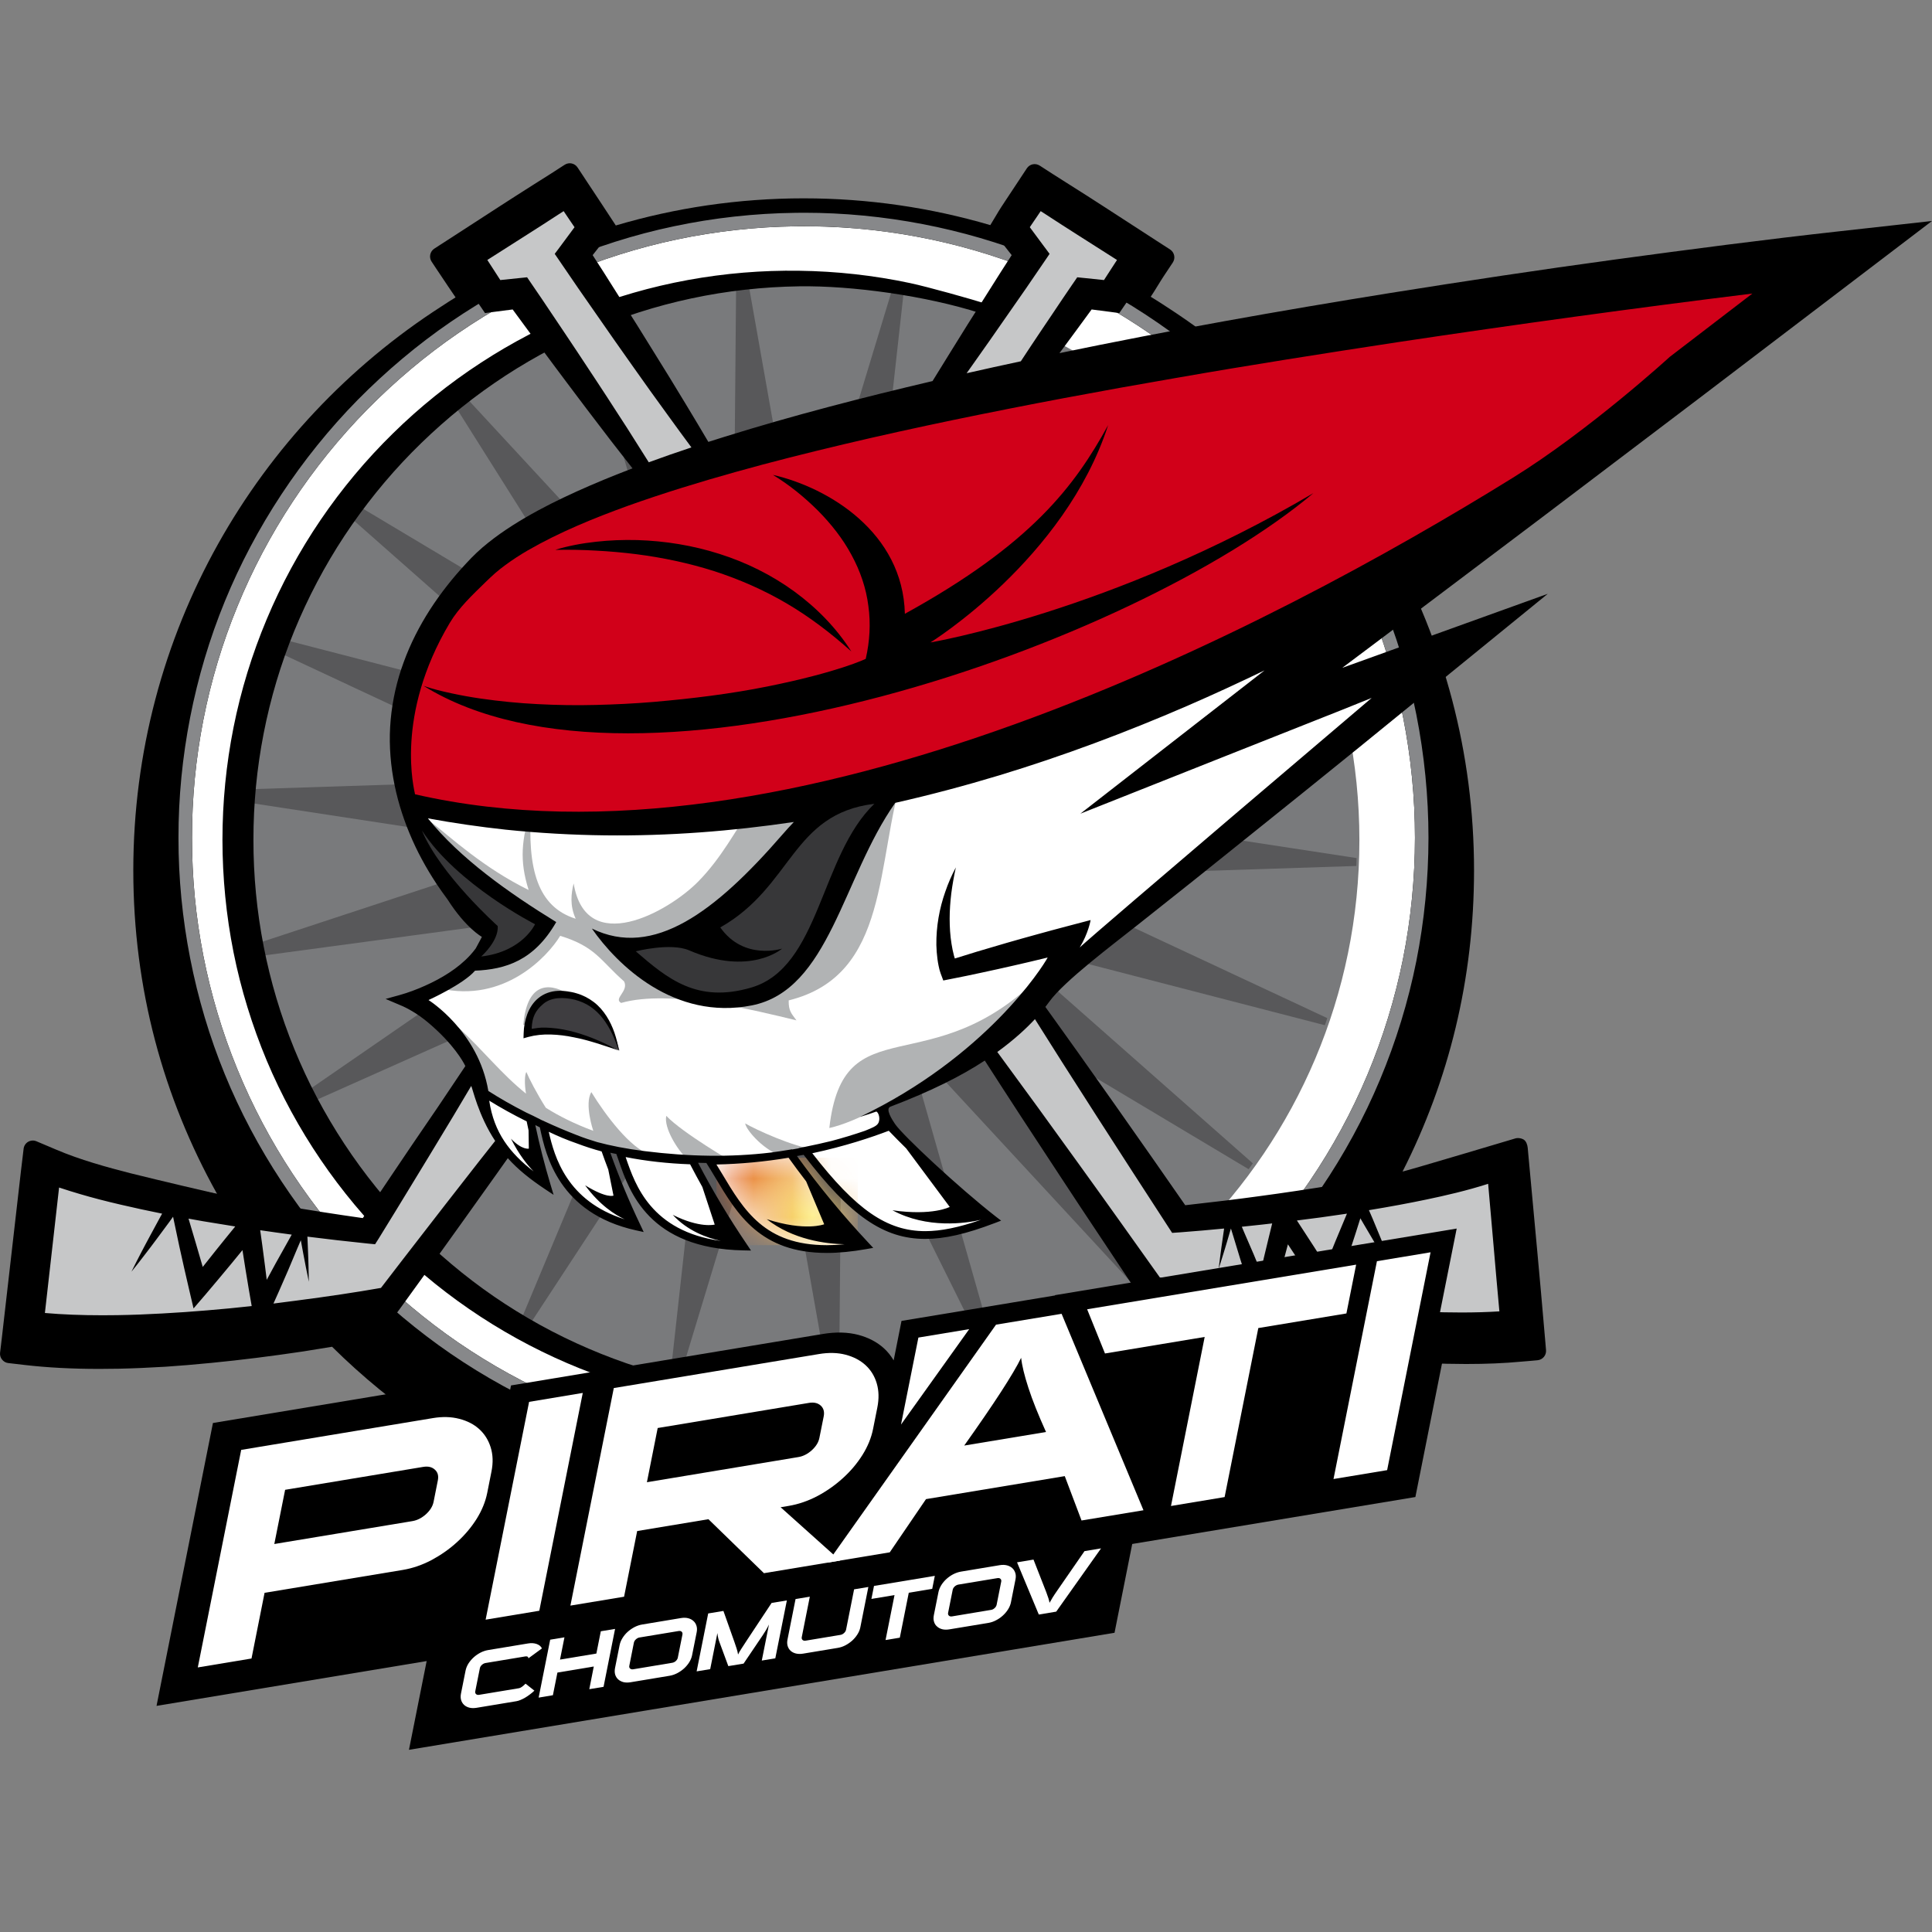
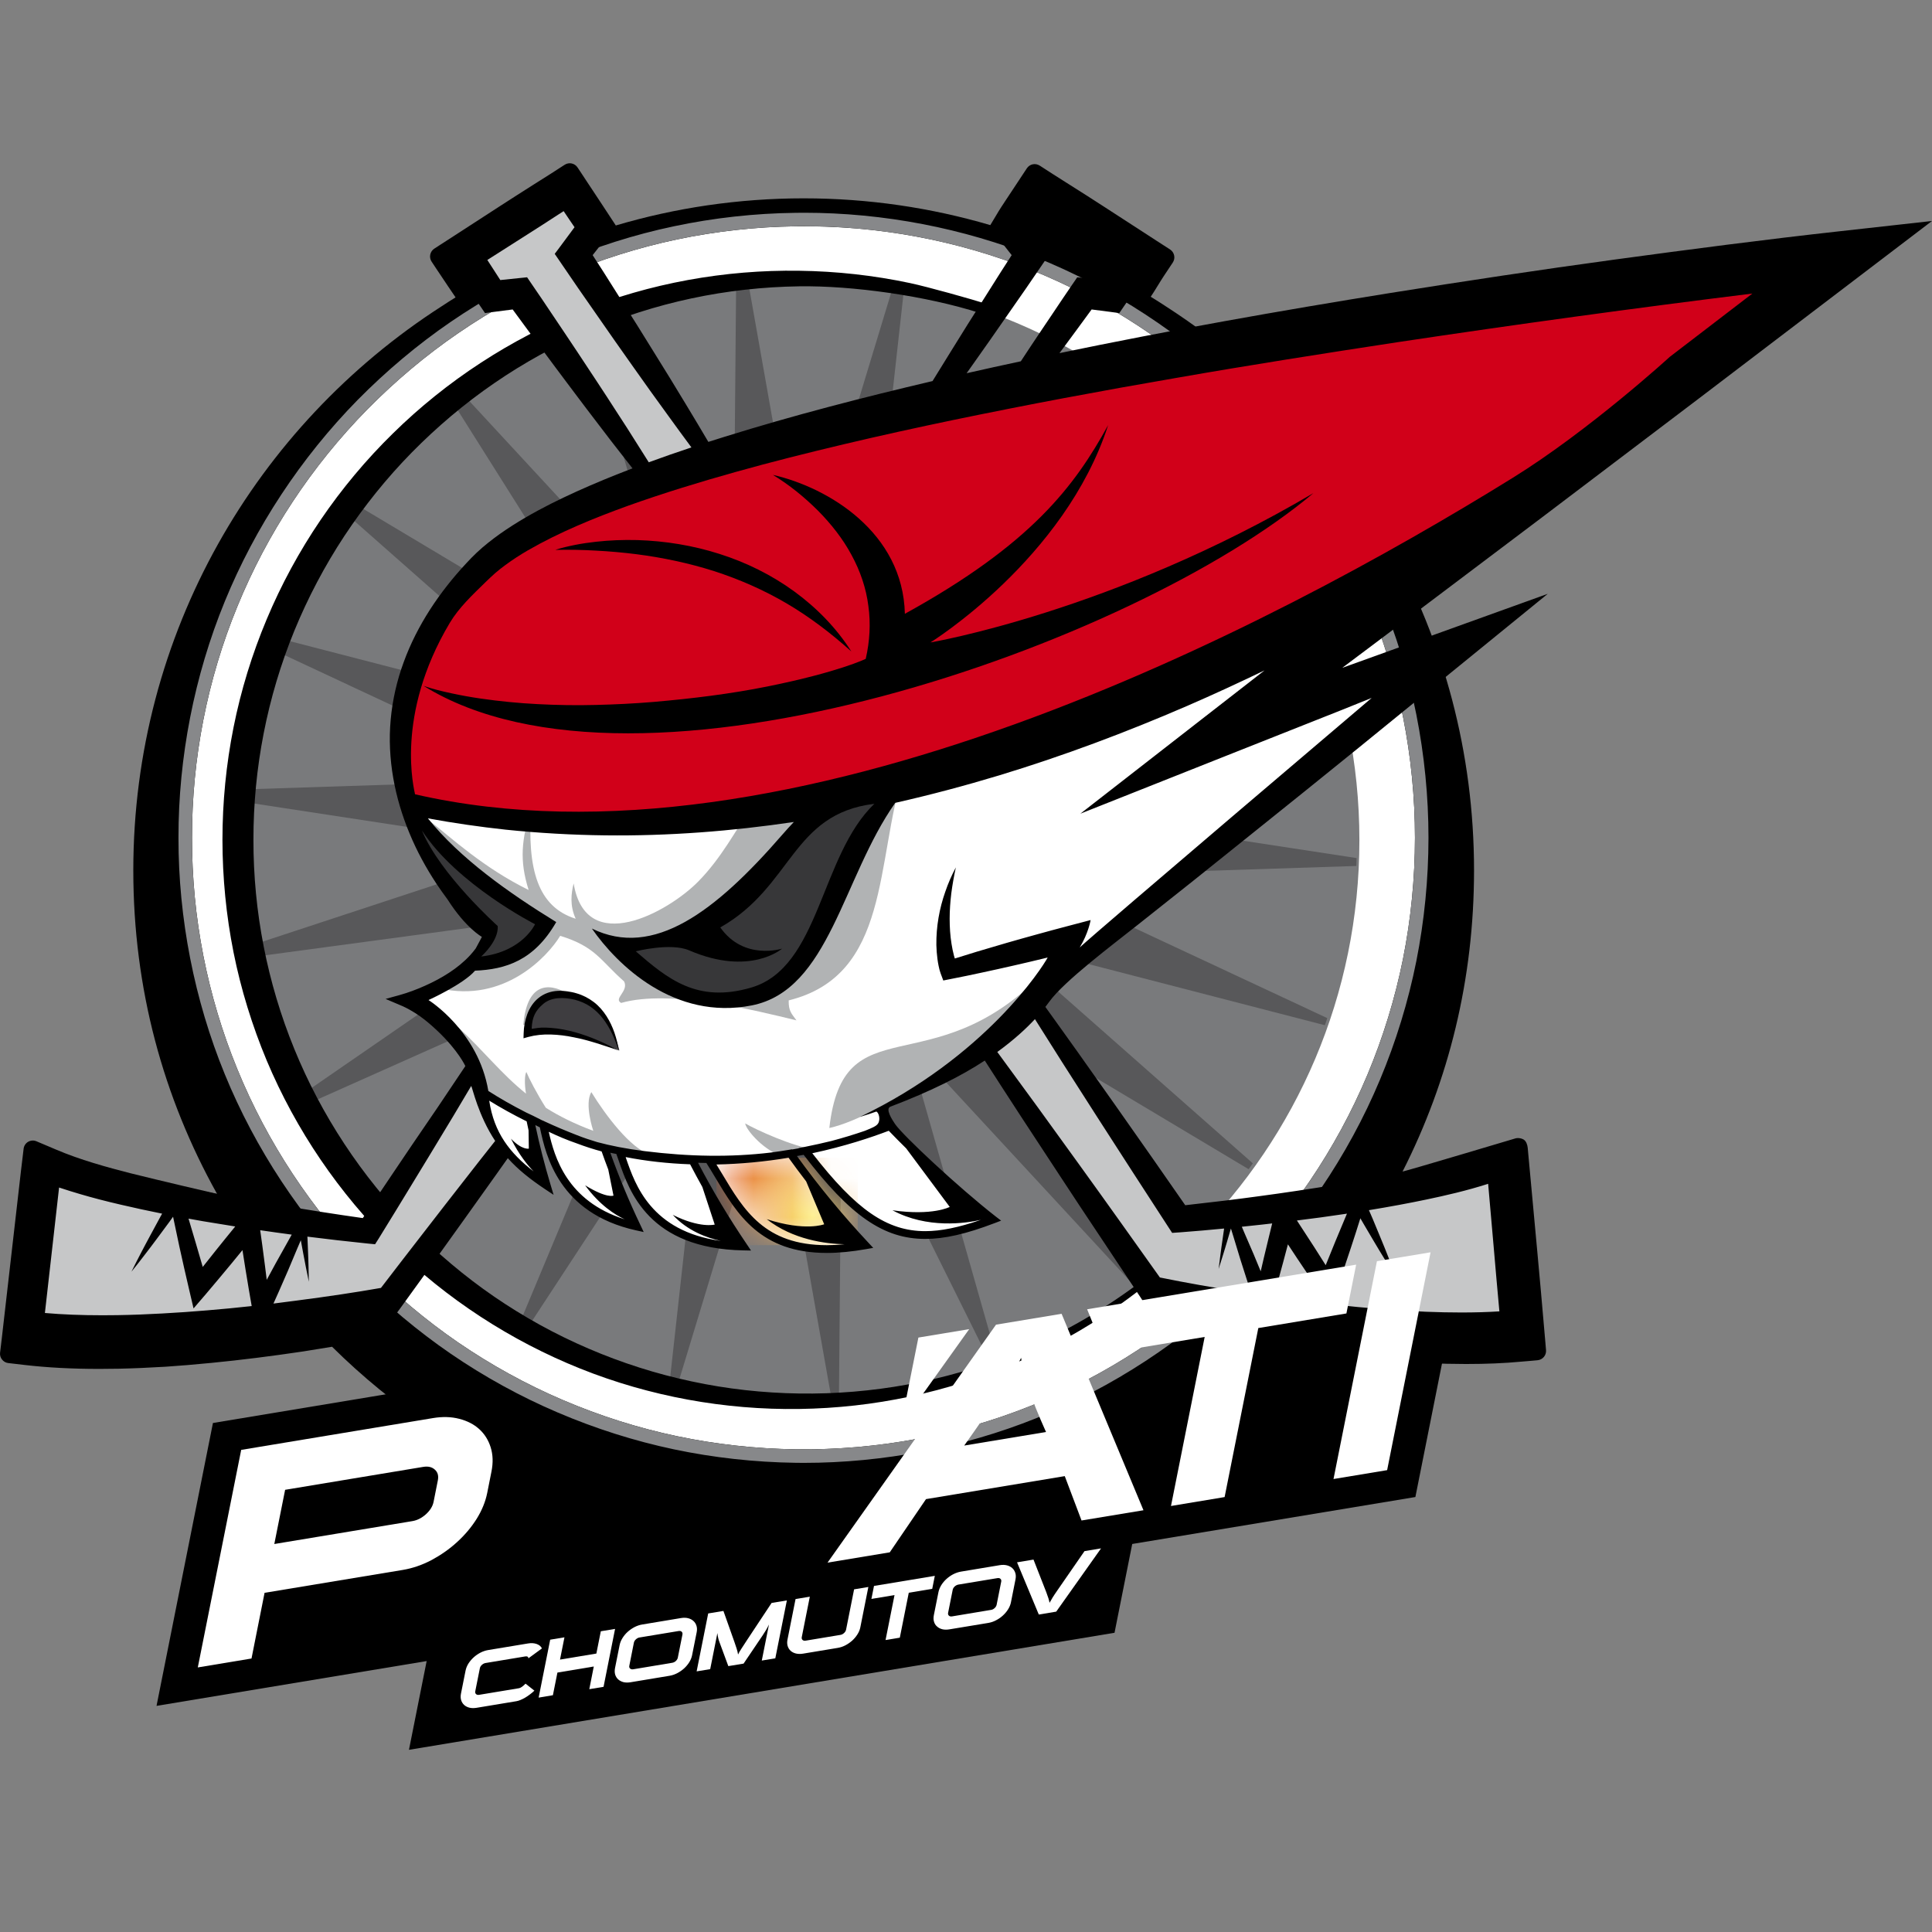
<svg xmlns="http://www.w3.org/2000/svg" width="50" height="50" viewBox="0 0 50 50" fill="none">
  <rect x="0" y="0" width="50" height="50" fill="#808080" stroke="none" />
  <g clip-path="url(#clip0_11040_462)">
    <mask id="mask0_11040_462" style="mask-type:luminance" maskUnits="userSpaceOnUse" x="-9" y="3" width="62" height="44">
      <path d="M52.295 3H-8.533V46.01H52.295V3Z" fill="white" />
    </mask>
    <g mask="url(#mask0_11040_462)">
      <path d="M39.995 34.752L39.975 34.521C39.914 33.811 39.851 33.1 39.785 32.389L39.588 30.259L39.56 29.957L39.537 29.704C39.53 29.629 39.498 29.533 39.434 29.493C39.369 29.453 39.269 29.44 39.198 29.468C39.198 29.468 36.456 30.287 36.298 30.32C37.493 27.964 38.148 25.346 38.148 22.525C38.148 16.415 34.986 11.045 30.213 7.955C30.07 7.861 29.927 7.769 29.781 7.68C29.873 7.546 30.027 7.281 30.118 7.146L30.245 6.955L30.352 6.794C30.388 6.74 30.401 6.673 30.387 6.61C30.374 6.547 30.335 6.491 30.281 6.456L30.118 6.351L29.926 6.227L28.595 5.364C28.299 5.171 28 4.982 27.703 4.794L27.254 4.509L27.066 4.388L26.908 4.286C26.796 4.214 26.648 4.245 26.575 4.356L26.471 4.513L26.347 4.701L26.015 5.203L25.913 5.358C25.839 5.468 25.702 5.712 25.629 5.826C24.097 5.376 22.477 5.133 20.799 5.133C19.11 5.133 17.478 5.379 15.937 5.835C15.861 5.718 15.685 5.449 15.608 5.334L15.508 5.182L15.175 4.679L15.052 4.492L14.947 4.334C14.874 4.223 14.726 4.192 14.614 4.264L14.456 4.366L14.267 4.488L13.819 4.771C13.522 4.96 13.224 5.149 12.927 5.342L11.595 6.205L11.403 6.329L11.241 6.434C11.186 6.469 11.148 6.525 11.135 6.588C11.121 6.651 11.135 6.718 11.17 6.771L11.277 6.933L11.405 7.124C11.499 7.265 11.694 7.557 11.79 7.696C11.667 7.772 11.546 7.85 11.426 7.929C6.63 11.015 3.45 16.397 3.45 22.525C3.45 25.586 4.224 28.399 5.617 30.897C5.554 30.885 4.091 30.542 3.395 30.368C2.752 30.204 2.076 30.017 1.455 29.753L1.179 29.636L0.945 29.537C0.875 29.506 0.795 29.512 0.729 29.549C0.663 29.588 0.619 29.655 0.611 29.731L0.581 29.983L0.545 30.282L0.052 34.586L0.025 34.816L0.002 35.007C-0.006 35.071 0.012 35.135 0.053 35.185C0.093 35.236 0.15 35.269 0.215 35.276L0.405 35.298L0.635 35.325C1.222 35.393 1.856 35.427 2.572 35.427C2.741 35.427 2.909 35.425 3.077 35.422C3.448 35.414 3.841 35.397 4.28 35.371C4.641 35.347 5.031 35.315 5.476 35.271C6.241 35.196 7.016 35.099 7.847 34.975C8.103 34.935 8.351 34.894 8.594 34.854C11.728 37.957 16.04 39.874 20.799 39.874C25.559 39.874 29.873 37.955 33.007 34.85C33.478 34.925 33.965 34.994 34.482 35.059C35.414 35.174 36.185 35.243 36.904 35.276C37.274 35.292 37.61 35.3 37.929 35.3H37.955C38.463 35.3 38.928 35.281 39.375 35.239L39.601 35.22L39.791 35.203C39.924 35.191 40.023 35.074 40.011 34.941L39.995 34.752Z" fill="black" />
    </g>
    <mask id="mask1_11040_462" style="mask-type:luminance" maskUnits="userSpaceOnUse" x="-9" y="3" width="62" height="44">
      <path d="M52.295 3H-8.533V46.01H52.295V3Z" fill="white" />
    </mask>
    <g mask="url(#mask1_11040_462)">
      <path d="M38.091 31.415L26.831 33.283L26.834 33.289L23.069 33.914L22.943 34.548C22.756 34.412 22.537 34.31 22.291 34.245C21.977 34.164 21.622 34.154 21.245 34.217L16.143 35.063L16.145 35.055L12.962 35.583L12.851 36.141C12.684 36.036 12.496 35.956 12.288 35.904C11.973 35.823 11.623 35.813 11.258 35.873L5.511 36.827L4.051 44.148L11.042 42.988L10.584 45.285L28.844 42.256L29.302 39.958L36.63 38.743L38.091 31.415Z" fill="black" />
    </g>
    <mask id="mask2_11040_462" style="mask-type:luminance" maskUnits="userSpaceOnUse" x="-9" y="3" width="62" height="44">
      <path d="M52.295 3H-8.533V46.01H52.295V3Z" fill="white" />
    </mask>
    <g mask="url(#mask2_11040_462)">
      <path d="M36.311 18.557C36.106 17.528 35.795 16.52 35.391 15.553C34.581 13.619 33.38 11.855 31.888 10.39C30.398 8.923 28.615 7.76 26.683 6.983C24.749 6.206 22.666 5.828 20.593 5.857C19.558 5.87 18.525 5.985 17.514 6.198C16.502 6.411 15.514 6.726 14.567 7.132C13.619 7.537 12.713 8.036 11.864 8.618C11.015 9.199 10.226 9.865 9.506 10.595C8.067 12.06 6.916 13.801 6.142 15.697C5.364 17.591 4.965 19.637 4.969 21.683C4.965 23.729 5.364 25.775 6.142 27.669C6.916 29.565 8.068 31.306 9.507 32.77C10.227 33.5 11.016 34.166 11.864 34.748C12.713 35.328 13.62 35.829 14.567 36.233C15.515 36.638 16.502 36.954 17.514 37.167C18.525 37.38 19.558 37.493 20.594 37.508C22.664 37.535 24.748 37.158 26.682 36.381C28.613 35.604 30.396 34.442 31.886 32.976C33.378 31.511 34.579 29.746 35.39 27.812C35.795 26.845 36.105 25.838 36.311 24.809C36.516 23.78 36.618 22.732 36.619 21.683C36.619 20.635 36.515 19.586 36.311 18.557Z" fill="white" />
    </g>
    <mask id="mask3_11040_462" style="mask-type:luminance" maskUnits="userSpaceOnUse" x="-9" y="3" width="62" height="44">
      <path d="M52.295 3H-8.533V46.01H52.295V3Z" fill="white" />
    </mask>
    <g mask="url(#mask3_11040_462)">
      <path d="M20.814 5.855C22.814 5.855 24.818 6.234 26.683 6.983C28.615 7.76 30.398 8.922 31.888 10.39C33.38 11.854 34.581 13.619 35.391 15.553C35.795 16.52 36.106 17.528 36.311 18.557C36.515 19.585 36.619 20.634 36.619 21.683C36.618 22.731 36.515 23.78 36.311 24.808C36.105 25.838 35.795 26.845 35.39 27.812C34.579 29.746 33.378 31.511 31.886 32.975C30.396 34.442 28.613 35.603 26.681 36.381C24.813 37.131 22.805 37.509 20.803 37.509C20.733 37.509 20.663 37.508 20.594 37.508C19.558 37.493 18.525 37.38 17.514 37.167C16.502 36.954 15.515 36.638 14.567 36.233C13.619 35.828 12.713 35.328 11.864 34.748C11.016 34.166 10.227 33.5 9.506 32.77C8.068 31.306 6.916 29.564 6.142 27.669C5.364 25.775 4.965 23.728 4.969 21.683C4.965 19.637 5.364 17.591 6.142 15.696C6.916 13.801 8.067 12.059 9.506 10.595C10.226 9.865 11.015 9.199 11.864 8.617C12.712 8.036 13.619 7.537 14.567 7.132C15.514 6.726 16.502 6.411 17.514 6.198C18.525 5.984 19.558 5.87 20.593 5.857C20.666 5.856 20.74 5.855 20.814 5.855ZM20.814 5.506C20.738 5.506 20.663 5.506 20.587 5.508C19.531 5.521 18.472 5.638 17.442 5.856C16.419 6.071 15.406 6.393 14.429 6.811C13.466 7.223 12.536 7.734 11.666 8.329C10.816 8.911 10.006 9.591 9.257 10.349C7.792 11.841 6.603 13.644 5.818 15.564C5.03 17.485 4.616 19.601 4.619 21.683C4.616 23.765 5.03 25.881 5.818 27.802C6.603 29.721 7.792 31.524 9.257 33.015C10.005 33.773 10.816 34.452 11.667 35.036C12.541 35.634 13.471 36.145 14.43 36.554C15.41 36.973 16.423 37.294 17.442 37.509C18.467 37.725 19.526 37.842 20.589 37.857C20.66 37.858 20.732 37.859 20.803 37.859C22.855 37.859 24.933 37.46 26.812 36.705C28.784 35.911 30.624 34.708 32.131 33.225C33.653 31.732 34.891 29.907 35.712 27.947C36.129 26.953 36.445 25.92 36.654 24.877C36.862 23.829 36.968 22.755 36.969 21.683C36.969 20.614 36.862 19.539 36.654 18.489C36.447 17.45 36.131 16.417 35.713 15.418C34.894 13.461 33.656 11.636 32.132 10.14C30.624 8.656 28.785 7.452 26.813 6.659C24.937 5.905 22.862 5.506 20.814 5.506Z" fill="#87888A" />
    </g>
    <mask id="mask4_11040_462" style="mask-type:luminance" maskUnits="userSpaceOnUse" x="-9" y="3" width="62" height="44">
      <path d="M52.295 3H-8.533V46.01H52.295V3Z" fill="white" />
    </mask>
    <g mask="url(#mask4_11040_462)">
      <path d="M35.181 21.743C35.181 29.766 28.677 36.271 20.654 36.271C12.63 36.271 6.126 29.766 6.126 21.743C6.126 13.72 12.63 7.215 20.654 7.215C28.677 7.215 35.181 13.72 35.181 21.743Z" fill="#797A7C" />
    </g>
    <mask id="mask5_11040_462" style="mask-type:luminance" maskUnits="userSpaceOnUse" x="-9" y="3" width="62" height="44">
      <path d="M52.295 3H-8.533V46.01H52.295V3Z" fill="white" />
    </mask>
    <g mask="url(#mask5_11040_462)">
      <path d="M34.657 18.037L26.227 19.172L33.161 14.392C33.12 14.325 33.084 14.255 33.044 14.187L25.354 17.618L30.598 11.152C30.537 11.095 30.478 11.035 30.416 10.978L24.079 16.373L27.255 8.772C27.176 8.732 27.096 8.689 27.016 8.65L22.503 15.537L23.402 7.426C23.309 7.409 23.216 7.391 23.124 7.375L20.757 15.178L19.346 7.209C19.308 7.213 19.27 7.213 19.233 7.217C19.172 7.223 19.113 7.233 19.052 7.239L18.981 15.326L15.399 8.114C15.305 8.15 15.211 8.185 15.118 8.223L17.317 15.969L11.86 10.07C11.78 10.132 11.7 10.195 11.621 10.259L15.903 17.054L8.999 12.929C8.939 13.009 8.881 13.092 8.822 13.175L14.851 18.494L7.032 16.472C6.997 16.565 6.961 16.657 6.928 16.75L14.248 20.172L6.122 20.436C6.113 20.532 6.105 20.626 6.098 20.722L14.142 21.951L6.345 24.518C6.363 24.609 6.385 24.697 6.404 24.785L14.542 23.689L7.713 28.398C7.752 28.474 7.79 28.55 7.832 28.625L15.415 25.243L10.132 31.756C10.188 31.814 10.241 31.874 10.297 31.93L16.69 26.489L13.421 34.311C13.485 34.348 13.549 34.387 13.614 34.423L18.265 27.326L17.323 35.835C17.39 35.85 17.457 35.868 17.525 35.882L20.011 27.684L21.515 36.174C21.581 36.17 21.646 36.166 21.712 36.161L21.788 27.535L25.645 35.302C25.704 35.281 25.762 35.257 25.82 35.234L23.45 26.892L29.351 33.271C29.401 33.233 29.449 33.195 29.497 33.158L24.866 25.807L32.315 30.259C32.352 30.21 32.387 30.158 32.423 30.107L25.917 24.367L34.288 26.533C34.309 26.472 34.33 26.411 34.35 26.349L26.52 22.69L35.102 22.411C35.106 22.343 35.107 22.274 35.109 22.207L26.627 20.91L34.709 18.248C34.692 18.177 34.675 18.107 34.657 18.037Z" fill="#58585A" />
    </g>
    <mask id="mask6_11040_462" style="mask-type:luminance" maskUnits="userSpaceOnUse" x="-9" y="3" width="62" height="44">
      <path d="M52.295 3H-8.533V46.01H52.295V3Z" fill="white" />
    </mask>
    <g mask="url(#mask6_11040_462)">
      <path d="M29.503 33.187C28.488 33.951 27.375 34.579 26.2 35.05C24.449 35.752 22.561 36.092 20.685 36.064C19.747 36.05 18.811 35.947 17.897 35.75C16.982 35.556 16.088 35.27 15.232 34.902C14.375 34.535 13.555 34.083 12.788 33.556C12.02 33.029 11.308 32.425 10.657 31.765C9.356 30.439 8.316 28.862 7.617 27.148C6.916 25.435 6.556 23.585 6.559 21.737C6.556 19.884 6.916 18.037 7.618 16.323C7.969 15.468 8.403 14.644 8.913 13.87C9.424 13.098 10.008 12.371 10.658 11.709C11.31 11.047 12.022 10.444 12.79 9.917C13.556 9.39 14.375 8.939 15.232 8.57C16.09 8.203 16.982 7.917 17.897 7.722C18.811 7.527 19.748 7.423 20.684 7.41C22.043 7.389 23.963 7.652 25.376 8.106C25.44 8.023 25.503 7.954 25.578 7.879C25.125 7.736 24.017 7.425 23.552 7.326C22.611 7.126 21.648 7.02 20.686 7.007C18.758 6.978 16.817 7.328 15.017 8.05C13.217 8.771 11.556 9.852 10.168 11.218C8.777 12.58 7.657 14.224 6.902 16.027C6.524 16.928 6.235 17.865 6.044 18.824C5.853 19.781 5.757 20.76 5.757 21.735C5.758 22.713 5.853 23.689 6.044 24.647C6.236 25.606 6.526 26.544 6.902 27.445C7.659 29.246 8.779 30.89 10.169 32.252C11.557 33.617 13.218 34.698 15.017 35.419C16.818 36.141 18.758 36.492 20.685 36.464C21.649 36.45 22.61 36.344 23.551 36.142C24.492 35.943 25.41 35.649 26.291 35.272C27.173 34.895 28.016 34.43 28.805 33.887C29.079 33.699 29.346 33.501 29.607 33.295C29.566 33.264 29.532 33.227 29.503 33.187Z" fill="black" />
    </g>
    <mask id="mask7_11040_462" style="mask-type:luminance" maskUnits="userSpaceOnUse" x="-9" y="3" width="62" height="44">
      <path d="M52.295 3H-8.533V46.01H52.295V3Z" fill="white" />
    </mask>
    <g mask="url(#mask7_11040_462)">
      <path d="M26.676 25.695L30.619 31.494C30.619 31.494 35.955 30.721 37.269 30.489C38.583 30.257 38.931 30.064 38.931 30.064L39.279 34.316C39.279 34.316 33.016 34.161 31.354 33.698C29.692 33.234 29.537 33.002 29.537 33.002L25.439 27.009L26.676 25.695Z" fill="#C6C7C8" />
    </g>
    <mask id="mask8_11040_462" style="mask-type:luminance" maskUnits="userSpaceOnUse" x="-9" y="3" width="62" height="44">
      <path d="M52.295 3H-8.533V46.01H52.295V3Z" fill="white" />
    </mask>
    <g mask="url(#mask8_11040_462)">
      <path fill-rule="evenodd" clip-rule="evenodd" d="M16.853 12.425L13.449 7.59L12.745 7.672L12.033 6.603L14.705 4.888L15.373 5.891L14.847 6.58L18.416 11.957" fill="#C6C7C8" />
    </g>
    <mask id="mask9_11040_462" style="mask-type:luminance" maskUnits="userSpaceOnUse" x="-9" y="3" width="62" height="44">
-       <path d="M52.295 3H-8.533V46.01H52.295V3Z" fill="white" />
-     </mask>
+       </mask>
    <g mask="url(#mask9_11040_462)">
      <path fill-rule="evenodd" clip-rule="evenodd" d="M24.666 12.425L28.071 7.59L28.774 7.672L29.487 6.603L26.815 4.888L26.146 5.891L26.673 6.58L23.104 11.957" fill="#C6C7C8" />
    </g>
    <mask id="mask10_11040_462" style="mask-type:luminance" maskUnits="userSpaceOnUse" x="-9" y="3" width="62" height="44">
      <path d="M52.295 3H-8.533V46.01H52.295V3Z" fill="white" />
    </mask>
    <g mask="url(#mask10_11040_462)">
      <path d="M1.225 30.255C1.225 30.255 5.594 31.465 7.011 31.613C8.429 31.761 9.58 31.761 9.58 31.761L11.86 28.247L12.267 27.509L12.572 28.468L12.967 29.75L9.964 33.65C9.964 33.65 5.358 34.359 3.675 34.477C1.992 34.595 0.604 34.359 0.604 34.359L1.225 30.255Z" fill="#C6C7C8" />
    </g>
    <mask id="mask11_11040_462" style="mask-type:luminance" maskUnits="userSpaceOnUse" x="-9" y="3" width="62" height="44">
      <path d="M52.295 3H-8.533V46.01H52.295V3Z" fill="white" />
    </mask>
    <g mask="url(#mask11_11040_462)">
      <path fill-rule="evenodd" clip-rule="evenodd" d="M21.367 32.267C19.74 32.267 19.196 31.356 18.62 30.392C18.558 30.288 18.496 30.185 18.433 30.083C18.422 30.066 18.403 30.055 18.383 30.055C18.261 30.054 18.1 30.051 17.935 30.043C17.934 30.043 17.933 30.043 17.932 30.043C17.912 30.043 17.893 30.053 17.881 30.07C17.87 30.088 17.869 30.111 17.879 30.13C18.24 30.829 18.651 31.523 19.102 32.197C16.87 32.111 16.4 30.74 16.145 29.998C16.125 29.941 16.107 29.887 16.089 29.838C16.082 29.819 16.066 29.804 16.046 29.8C15.912 29.771 15.78 29.738 15.657 29.706C15.652 29.705 15.647 29.704 15.642 29.704C15.626 29.704 15.609 29.711 15.598 29.724C15.583 29.74 15.578 29.763 15.586 29.784C15.802 30.403 16.059 31.032 16.351 31.657C14.559 31.205 14.265 29.857 14.123 29.201L14.108 29.134C14.104 29.116 14.092 29.101 14.075 29.093C14.069 29.09 14.063 29.087 14.058 29.084C14.055 29.082 14.052 29.08 14.049 29.079C14.037 29.074 14.027 29.07 14.019 29.067C14.014 29.059 14.007 29.053 13.998 29.049C13.994 29.047 13.991 29.045 13.987 29.042L13.934 28.957C13.924 28.951 13.817 28.886 13.806 28.886C13.795 28.886 13.784 28.889 13.774 28.895C13.755 28.907 13.744 28.93 13.747 28.952C13.763 29.109 13.915 29.413 13.926 29.585C13.946 29.911 13.967 30.247 14.035 30.546C13.345 30.065 12.623 29.375 12.362 27.705C12.359 27.685 12.346 27.668 12.328 27.66L12.075 27.546C12.03 27.456 11.831 27.092 11.347 26.634C11.184 26.479 11.04 26.359 10.896 26.256C10.806 26.192 10.723 26.139 10.643 26.094C10.607 26.073 10.559 26.046 10.509 26.022C10.481 26.006 10.446 25.991 10.415 25.978C10.403 25.973 10.391 25.967 10.381 25.963L10.151 25.865L10.348 25.81C10.558 25.752 10.782 25.67 11.014 25.567C11.243 25.464 11.454 25.349 11.643 25.225C11.861 25.083 12.042 24.932 12.197 24.763C12.247 24.709 12.297 24.648 12.347 24.581C12.348 24.579 12.35 24.577 12.351 24.575C12.441 24.411 12.51 24.276 12.511 24.274C12.525 24.245 12.514 24.21 12.486 24.195C12.482 24.192 12.077 23.966 11.621 23.248C11.523 23.116 11.427 22.979 11.335 22.839C11.053 22.411 10.82 21.976 10.643 21.546C10.241 20.578 10.075 19.57 10.162 18.63C10.207 18.131 10.319 17.637 10.493 17.16C10.66 16.7 10.888 16.245 11.169 15.809C11.43 15.402 11.742 15.003 12.098 14.621C12.172 14.54 12.261 14.445 12.366 14.348C12.448 14.268 12.541 14.188 12.659 14.092C12.842 13.946 13.046 13.801 13.283 13.649C13.671 13.402 14.101 13.167 14.598 12.93C15.011 12.732 15.456 12.538 15.96 12.338C16.794 12.005 17.705 11.685 18.744 11.363C20.393 10.848 22.197 10.366 24.421 9.847C27.851 9.056 31.507 8.355 35.928 7.642C38.026 7.307 39.919 7.024 41.718 6.78C43.435 6.545 45.469 6.274 47.529 6.045L49.699 5.804L47.963 7.128L43.893 10.233L39.816 13.329L35.733 16.415L34.641 17.238C34.617 17.256 34.61 17.289 34.624 17.315C34.635 17.335 34.655 17.346 34.677 17.346C34.683 17.346 34.69 17.345 34.697 17.343L37.512 16.325L39.675 15.545L37.905 16.988L35.068 19.301C34.284 19.941 33.482 20.585 32.707 21.209L32.22 21.6L30.793 22.747L29.36 23.886C29.256 23.969 29.137 24.062 29.009 24.163C28.327 24.698 27.393 25.432 27.064 25.888C26.59 26.546 25.484 27.798 22.691 28.736C22.672 28.742 22.801 28.694 22.81 28.712C23.034 29.2 24.623 30.812 25.543 31.542C24.878 31.788 24.356 31.903 23.907 31.903C22.888 31.903 22.072 31.331 20.895 29.79C20.883 29.775 20.866 29.766 20.847 29.766C20.842 29.766 20.837 29.767 20.831 29.768C20.706 29.803 20.581 29.834 20.457 29.86C20.437 29.864 20.421 29.878 20.413 29.897C20.406 29.916 20.409 29.937 20.421 29.953C20.971 30.722 21.584 31.474 22.245 32.19C21.93 32.241 21.635 32.267 21.367 32.267Z" fill="white" />
    </g>
    <mask id="mask12_11040_462" style="mask-type:luminance" maskUnits="userSpaceOnUse" x="-9" y="3" width="62" height="44">
      <path d="M52.295 3H-8.533V46.01H52.295V3Z" fill="white" />
    </mask>
    <g mask="url(#mask12_11040_462)">
      <path fill-rule="evenodd" clip-rule="evenodd" d="M13.543 26.526C14.431 26.322 15.008 26.843 15.748 26.985C15.68 26.329 13.728 24.393 13.543 26.526Z" fill="#B1B3B4" />
    </g>
    <mask id="mask13_11040_462" style="mask-type:luminance" maskUnits="userSpaceOnUse" x="-9" y="3" width="62" height="44">
      <path d="M52.295 3H-8.533V46.01H52.295V3Z" fill="white" />
    </mask>
    <g mask="url(#mask13_11040_462)">
-       <path fill-rule="evenodd" clip-rule="evenodd" d="M17.243 28.878C17.177 29.188 17.526 29.747 17.776 29.992C18.287 30.148 18.988 30.09 18.988 30.09C18.988 30.09 17.67 29.327 17.243 28.878Z" fill="#B1B3B4" />
-     </g>
+       </g>
    <mask id="mask14_11040_462" style="mask-type:luminance" maskUnits="userSpaceOnUse" x="-9" y="3" width="62" height="44">
      <path d="M52.295 3H-8.533V46.01H52.295V3Z" fill="white" />
    </mask>
    <g mask="url(#mask14_11040_462)">
      <path fill-rule="evenodd" clip-rule="evenodd" d="M20.163 29.893C20.497 29.884 20.921 29.76 21.081 29.742C20.555 29.692 19.536 29.224 19.286 29.074C19.302 29.224 19.704 29.709 20.163 29.893Z" fill="#B1B3B4" />
    </g>
    <mask id="mask15_11040_462" style="mask-type:luminance" maskUnits="userSpaceOnUse" x="-9" y="3" width="62" height="44">
      <path d="M52.295 3H-8.533V46.01H52.295V3Z" fill="white" />
    </mask>
    <g mask="url(#mask15_11040_462)">
      <path fill-rule="evenodd" clip-rule="evenodd" d="M16.822 29.879C16.32 29.721 15.678 28.873 15.304 28.264C15.118 28.572 15.354 29.266 15.354 29.266C14.861 29.082 14.464 28.882 14.126 28.669C13.889 28.294 13.685 27.898 13.622 27.742C13.579 27.814 13.569 28.042 13.613 28.303C12.973 27.789 12.533 27.212 11.872 26.598C11.637 26.379 12.11 27.378 12.133 27.593C12.221 27.809 12.297 28.217 12.297 28.217C12.297 28.217 13.452 28.85 14.625 29.341C14.636 29.346 14.645 29.351 14.653 29.356C14.651 29.354 14.649 29.352 14.646 29.349C15.523 29.715 16.406 29.999 16.822 29.879Z" fill="#B1B3B4" />
    </g>
    <mask id="mask16_11040_462" style="mask-type:luminance" maskUnits="userSpaceOnUse" x="-9" y="3" width="62" height="44">
      <path d="M52.295 3H-8.533V46.01H52.295V3Z" fill="white" />
    </mask>
    <g mask="url(#mask16_11040_462)">
      <path fill-rule="evenodd" clip-rule="evenodd" d="M21.254 19.266C19.533 19.997 19.261 21.602 18.072 22.812C17.283 23.616 15.161 24.775 14.846 22.863C14.782 23.123 14.742 23.432 14.899 23.777C13.917 23.469 13.639 22.499 13.747 20.913C13.497 21.739 13.438 22.256 13.681 23.033C12.495 22.449 11.66 21.664 11.142 21.263C11.289 21.524 12.135 23.3 12.3 23.513C13.224 24.698 11.418 25.559 11.375 25.578C13.046 25.968 14.175 24.754 14.498 24.219C15.418 24.503 15.533 24.853 16.152 25.4C16.278 25.655 15.867 25.842 16.075 25.956C17.344 25.593 19.581 26.156 20.612 26.407C20.492 26.236 20.406 26.178 20.411 25.89C23.05 25.238 22.65 22.298 23.384 19.976C23.384 19.976 21.931 18.978 21.254 19.266Z" fill="#B1B3B4" />
    </g>
    <mask id="mask17_11040_462" style="mask-type:luminance" maskUnits="userSpaceOnUse" x="-9" y="3" width="62" height="44">
      <path d="M52.295 3H-8.533V46.01H52.295V3Z" fill="white" />
    </mask>
    <g mask="url(#mask17_11040_462)">
      <path fill-rule="evenodd" clip-rule="evenodd" d="M21.463 29.193C22.877 28.884 26.106 26.632 26.945 25.234C24.09 28.119 21.831 25.97 21.463 29.193Z" fill="#B1B3B4" />
    </g>
    <mask id="mask18_11040_462" style="mask-type:luminance" maskUnits="userSpaceOnUse" x="-9" y="3" width="62" height="44">
      <path d="M52.295 3H-8.533V46.01H52.295V3Z" fill="white" />
    </mask>
    <g mask="url(#mask18_11040_462)">
      <path fill-rule="evenodd" clip-rule="evenodd" d="M10.543 21.077C10.543 21.077 8.949 18.751 12.47 14.668C16.809 9.634 47.684 6.646 47.684 6.646C47.684 6.646 29.416 24.56 10.543 21.077Z" fill="#D10019" />
    </g>
    <mask id="mask19_11040_462" style="mask-type:luminance" maskUnits="userSpaceOnUse" x="18" y="29" width="5" height="4">
      <path d="M18.541 30.137C18.589 30.215 18.636 30.293 18.683 30.371C19.253 31.325 19.792 32.225 21.4 32.225C21.645 32.225 21.914 32.203 22.2 32.16C21.548 31.453 20.947 30.714 20.408 29.962C19.785 30.066 19.158 30.124 18.541 30.137" fill="white" />
    </mask>
    <g mask="url(#mask19_11040_462)">
      <path d="M22.2 29.961H18.541V32.225H22.2V29.961Z" fill="url(#paint0_radial_11040_462)" />
    </g>
    <mask id="mask20_11040_462" style="mask-type:luminance" maskUnits="userSpaceOnUse" x="-9" y="3" width="62" height="44">
      <path d="M52.295 3H-8.533V46.01H52.295V3Z" fill="white" />
    </mask>
    <g mask="url(#mask20_11040_462)">
      <path fill-rule="evenodd" clip-rule="evenodd" d="M16.03 27.186C15.878 26.624 15.565 25.868 14.621 25.801C13.679 25.734 13.679 26.76 13.679 26.76C14.571 26.534 15.696 27.054 16.03 27.186Z" fill="#3E3D40" />
    </g>
    <mask id="mask21_11040_462" style="mask-type:luminance" maskUnits="userSpaceOnUse" x="-9" y="3" width="62" height="44">
      <path d="M52.295 3H-8.533V46.01H52.295V3Z" fill="white" />
    </mask>
    <g mask="url(#mask21_11040_462)">
      <path d="M16.018 27.189C15.915 26.893 15.791 26.602 15.604 26.361C15.511 26.24 15.402 26.135 15.28 26.052C15.158 25.968 15.02 25.912 14.878 25.873C14.592 25.804 14.273 25.801 14.063 25.978C13.855 26.151 13.773 26.326 13.76 26.608L13.764 26.626C14.002 26.587 14.05 26.588 14.261 26.602C14.472 26.617 14.678 26.658 14.879 26.713C15.079 26.769 15.274 26.838 15.463 26.92C15.654 27 15.836 27.095 16.018 27.189ZM16.018 27.189C15.823 27.124 15.63 27.056 15.435 26.996C15.241 26.937 15.045 26.882 14.847 26.845C14.649 26.803 14.45 26.779 14.252 26.773C14.055 26.767 13.858 26.786 13.672 26.836L13.548 26.871L13.552 26.743C13.556 26.569 13.586 26.409 13.645 26.248C13.704 26.09 13.8 25.936 13.94 25.825C14.079 25.712 14.258 25.652 14.428 25.644C14.472 25.641 14.514 25.641 14.558 25.644C14.596 25.647 14.641 25.65 14.681 25.656C14.762 25.667 14.844 25.683 14.924 25.708C15.084 25.754 15.235 25.832 15.366 25.932C15.499 26.033 15.608 26.16 15.696 26.297C15.872 26.57 15.964 26.879 16.018 27.189Z" fill="black" />
    </g>
    <mask id="mask22_11040_462" style="mask-type:luminance" maskUnits="userSpaceOnUse" x="-9" y="3" width="62" height="44">
      <path d="M52.295 3H-8.533V46.01H52.295V3Z" fill="white" />
    </mask>
    <g mask="url(#mask22_11040_462)">
      <path d="M47.61 5.985C45.659 6.201 43.725 6.454 41.785 6.718C39.847 6.982 37.914 7.274 35.983 7.582C33.119 8.042 30.262 8.549 27.419 9.139C27.451 9.096 27.482 9.054 27.514 9.011C27.625 8.86 27.736 8.71 27.847 8.56C27.982 8.376 28.117 8.193 28.251 8.009L28.726 8.07L28.852 8.087L28.968 8.102L29.034 8.005L29.108 7.897L29.35 7.544C29.512 7.308 29.674 7.072 29.834 6.834L29.96 6.643L30.067 6.482L29.905 6.377L29.712 6.253L28.381 5.39C28.085 5.198 27.788 5.009 27.49 4.82L27.041 4.536L26.852 4.414L26.694 4.312L26.59 4.47L26.466 4.657L26.134 5.158L26.033 5.313C25.955 5.43 25.878 5.547 25.802 5.665L25.716 5.801L25.643 5.915L25.726 6.021L25.821 6.142L26.182 6.603L25.901 7.039L25.469 7.723C25.18 8.177 24.892 8.632 24.61 9.092L24.186 9.778L24.134 9.862C22.33 10.286 20.532 10.749 18.755 11.303C18.614 11.347 18.473 11.391 18.332 11.436C18.159 11.143 17.971 10.827 17.754 10.469L17.334 9.778L16.909 9.092C16.628 8.632 16.34 8.177 16.051 7.723L15.619 7.039L15.338 6.603L15.7 6.142L15.794 6.021L15.877 5.915L15.804 5.801L15.717 5.665C15.642 5.547 15.565 5.43 15.487 5.313L15.386 5.158L15.053 4.657L14.93 4.47L14.826 4.312L14.668 4.414L14.478 4.536L14.03 4.82C13.732 5.009 13.434 5.198 13.139 5.39L11.808 6.253L11.615 6.377L11.452 6.482L11.559 6.643L11.686 6.834C11.846 7.072 12.008 7.308 12.17 7.544L12.412 7.897L12.486 8.005L12.552 8.102L12.668 8.087L12.793 8.07L13.268 8.009C13.403 8.193 13.538 8.376 13.673 8.56C13.784 8.71 13.896 8.86 14.006 9.011C14.223 9.306 14.443 9.599 14.663 9.893L14.892 10.198C15.09 10.463 15.291 10.726 15.493 10.99L15.789 11.378L15.904 11.526C16.058 11.725 16.213 11.923 16.369 12.121C16.232 12.173 16.096 12.226 15.96 12.28C15.5 12.464 15.042 12.659 14.591 12.874C14.14 13.088 13.696 13.324 13.266 13.597C13.051 13.734 12.841 13.881 12.637 14.044C12.535 14.125 12.435 14.211 12.338 14.302C12.237 14.396 12.153 14.486 12.067 14.578C11.722 14.948 11.406 15.347 11.13 15.774C10.855 16.202 10.621 16.659 10.447 17.138C10.271 17.616 10.157 18.117 10.111 18.623C10.018 19.638 10.217 20.653 10.598 21.566C10.787 22.026 11.026 22.461 11.296 22.872C11.387 23.009 11.484 23.145 11.583 23.278C12.056 24.021 12.471 24.246 12.471 24.246C12.471 24.246 12.403 24.38 12.312 24.545C12.267 24.606 12.218 24.665 12.166 24.722C12.006 24.895 11.821 25.045 11.623 25.174C11.426 25.303 11.217 25.414 11.001 25.51C10.787 25.606 10.562 25.691 10.342 25.752L9.979 25.852L10.366 26.017C10.402 26.031 10.451 26.053 10.494 26.075C10.538 26.097 10.581 26.119 10.624 26.145C10.71 26.193 10.792 26.246 10.872 26.302C11.031 26.416 11.178 26.544 11.319 26.677C11.865 27.193 12.043 27.59 12.043 27.59L11.344 28.633L10.65 29.65C10.477 29.908 10.303 30.166 10.128 30.424C9.881 30.79 9.634 31.157 9.389 31.524C8.687 31.425 8.003 31.316 7.477 31.229C6.756 31.113 6.051 30.986 5.384 30.855C4.725 30.724 4.018 30.578 3.315 30.401C2.668 30.237 1.981 30.047 1.34 29.774L1.064 29.658L0.83 29.558L0.801 29.81L0.766 30.109L0.273 34.307L0.245 34.537L0.223 34.727L0.413 34.749L0.643 34.776C1.22 34.843 1.844 34.876 2.552 34.876C2.719 34.876 2.886 34.874 3.053 34.871C3.419 34.864 3.809 34.847 4.246 34.821C4.601 34.798 4.99 34.766 5.433 34.722C6.193 34.647 6.964 34.551 7.791 34.427C8.623 34.299 9.388 34.163 10.131 34.012L10.196 33.998L10.267 33.983L10.31 33.924L10.348 33.873C10.752 33.318 11.152 32.76 11.552 32.202L12.02 31.549L12.851 30.384L13.142 29.973C13.403 30.267 13.726 30.521 14.096 30.769L14.327 30.922L14.247 30.656C14.094 30.146 13.962 29.63 13.854 29.117C13.867 29.123 13.88 29.13 13.893 29.137C13.919 29.15 13.945 29.163 13.971 29.176C13.976 29.195 13.98 29.214 13.984 29.235C14.126 29.883 14.457 31.398 16.459 31.841L16.659 31.885L16.572 31.7C16.279 31.087 16.019 30.46 15.795 29.833C15.846 29.844 15.898 29.855 15.951 29.865C15.972 29.921 15.992 29.98 16.015 30.046C16.287 30.838 16.793 32.315 19.243 32.36L19.436 32.364L19.328 32.203C18.862 31.516 18.438 30.807 18.066 30.093C18.138 30.095 18.21 30.097 18.281 30.098C18.36 30.221 18.437 30.351 18.511 30.474C19.084 31.434 19.678 32.426 21.4 32.426C21.708 32.426 22.051 32.392 22.418 32.327L22.599 32.295L22.473 32.16C21.801 31.442 21.18 30.687 20.625 29.918C20.683 29.908 20.741 29.898 20.799 29.887C22.013 31.472 22.869 32.063 23.945 32.063C24.445 32.063 24.999 31.937 25.742 31.654L25.909 31.59L25.768 31.482C24.804 30.73 23.369 29.389 23.165 29.091C23.082 28.97 22.905 28.693 23.046 28.64C24.102 28.237 24.873 27.849 25.486 27.447C26.105 28.411 26.745 29.392 27.438 30.442C27.782 30.968 28.128 31.49 28.477 32.012L29.517 33.576L29.551 33.629L29.593 33.693L29.668 33.71L29.732 33.725C30.459 33.893 31.229 34.049 32.086 34.203C32.833 34.34 33.61 34.457 34.462 34.564C35.39 34.678 36.154 34.747 36.865 34.779C37.233 34.795 37.565 34.804 37.879 34.804H37.905C38.407 34.804 38.864 34.785 39.303 34.744L39.531 34.725L39.72 34.707L39.704 34.519L39.683 34.288C39.623 33.578 39.56 32.867 39.493 32.158L39.297 30.027L39.269 29.725L39.246 29.472L39.009 29.566L38.727 29.678C38.46 29.785 38.161 29.884 37.758 29.995C37.439 30.084 37.108 30.167 36.746 30.248C36.127 30.387 35.469 30.513 34.676 30.644C33.898 30.771 33.213 30.874 32.581 30.958C32.022 31.035 31.413 31.109 30.674 31.191L29.828 29.976L28.857 28.593L27.883 27.216C27.669 26.914 27.452 26.612 27.236 26.312L27.054 26.059C27.095 26.007 27.129 25.961 27.157 25.922C27.543 25.389 28.787 24.457 29.447 23.933L30.883 22.793L32.313 21.646C33.266 20.881 34.22 20.117 35.169 19.346L38.011 17.033L40.056 15.368L37.558 16.268L34.737 17.284L35.832 16.462L39.925 13.376L44.01 10.28L48.088 7.175L50 5.719L47.61 5.985ZM25.16 9.456C25.473 9.017 25.78 8.575 26.087 8.133L26.548 7.471L27.004 6.804L27.087 6.682L27.163 6.57L27.082 6.461L26.991 6.339L26.651 5.88L26.754 5.728L26.827 5.621L26.933 5.464L27.065 5.549C27.351 5.735 27.636 5.92 27.924 6.102L28.908 6.728C28.827 6.851 28.747 6.975 28.667 7.099L28.571 7.248L28.113 7.2L27.992 7.188L27.879 7.176L27.815 7.27L27.748 7.367C27.579 7.613 27.412 7.862 27.245 8.112C27.138 8.272 27.03 8.433 26.921 8.593C26.752 8.844 26.585 9.097 26.419 9.35C25.951 9.45 25.483 9.553 25.016 9.659L25.16 9.456ZM16.225 11.07L16.005 10.731C15.81 10.429 15.616 10.127 15.418 9.829L15.281 9.622C15.054 9.278 14.829 8.935 14.598 8.593C14.49 8.433 14.382 8.272 14.275 8.112C14.108 7.862 13.941 7.613 13.771 7.367L13.705 7.27L13.641 7.176L13.528 7.188L13.407 7.2L12.948 7.248L12.852 7.099C12.773 6.975 12.692 6.851 12.612 6.728L13.595 6.102C13.884 5.92 14.169 5.735 14.455 5.549L14.587 5.464L14.693 5.621L14.765 5.728L14.869 5.88L14.529 6.339L14.438 6.461L14.356 6.57L14.433 6.682L14.516 6.804L14.972 7.471L15.433 8.133C15.74 8.575 16.047 9.017 16.36 9.456L16.828 10.115L17.302 10.77C17.482 11.019 17.683 11.295 17.894 11.579C17.524 11.702 17.156 11.829 16.79 11.964C16.603 11.665 16.415 11.368 16.225 11.07ZM5.246 31.604C5.524 31.651 5.805 31.696 6.088 31.741C5.92 31.945 5.755 32.151 5.589 32.357C5.475 32.5 5.36 32.644 5.247 32.788C5.186 32.577 5.125 32.365 5.062 32.154C5.002 31.948 4.941 31.743 4.879 31.538C5.001 31.56 5.123 31.582 5.246 31.604ZM5.36 33.912C4.99 33.944 4.598 33.971 4.197 33.993C3.805 34.015 3.414 34.03 3.037 34.036C2.91 34.038 2.782 34.039 2.654 34.039C2.107 34.039 1.616 34.02 1.162 33.98L1.529 30.733C1.727 30.799 1.916 30.857 2.07 30.902C2.388 30.996 2.733 31.086 3.126 31.177C3.475 31.259 3.833 31.336 4.196 31.409L4.161 31.471L3.903 31.947C3.815 32.106 3.733 32.267 3.648 32.426C3.563 32.587 3.483 32.749 3.402 32.911C3.516 32.771 3.629 32.628 3.738 32.484C3.848 32.34 3.959 32.198 4.066 32.051L4.389 31.615L4.479 31.489C4.532 31.747 4.587 32.004 4.642 32.261C4.725 32.638 4.81 33.014 4.898 33.389L5.009 33.862L5.332 33.486C5.557 33.223 5.777 32.956 5.999 32.69C6.091 32.577 6.183 32.465 6.275 32.353L6.351 32.835L6.44 33.374L6.514 33.801C6.12 33.844 5.735 33.882 5.36 33.912ZM6.858 32.761L6.787 32.22L6.734 31.838C7.005 31.878 7.277 31.915 7.55 31.952L7.426 32.174L7.129 32.705L6.903 33.122L6.858 32.761ZM12.403 30.049L11.522 31.178C11.32 31.441 11.117 31.703 10.914 31.963C10.561 32.419 10.209 32.873 9.859 33.331C9.205 33.446 8.492 33.553 7.682 33.658C7.479 33.686 7.277 33.711 7.077 33.736L7.217 33.423L7.46 32.867L7.696 32.305L7.785 32.097C7.805 32.211 7.828 32.325 7.848 32.44C7.872 32.562 7.893 32.685 7.918 32.805C7.943 32.929 7.966 33.05 7.993 33.172C7.992 33.047 7.988 32.923 7.985 32.799C7.983 32.673 7.977 32.55 7.973 32.426C7.968 32.301 7.964 32.177 7.958 32.053L7.955 32.004C8.471 32.069 8.99 32.129 9.511 32.182L9.591 32.19L9.707 32.201L9.77 32.102L9.812 32.035C10.099 31.572 10.382 31.107 10.665 30.642L11.096 29.934L11.733 28.881L12.195 28.104C12.227 28.152 12.377 28.867 12.815 29.527L12.403 30.049ZM12.661 28.485C12.962 28.671 13.281 28.848 13.63 29.021C13.645 29.098 13.662 29.176 13.679 29.253L13.686 29.726C13.686 29.726 13.513 29.77 13.224 29.469C13.432 29.886 13.656 30.159 13.811 30.317C13.193 29.84 12.785 29.314 12.661 28.485ZM15.877 30.942C15.877 30.942 15.709 31.024 15.142 30.675C15.52 31.189 15.913 31.438 16.166 31.555C14.669 31.083 14.347 29.936 14.202 29.291C14.21 29.295 14.218 29.298 14.226 29.302C14.429 29.399 14.663 29.5 14.944 29.597C15.142 29.672 15.352 29.74 15.57 29.799C15.625 29.956 15.682 30.112 15.742 30.268L15.877 30.942ZM18.177 30.72L18.497 31.692C18.497 31.692 18.116 31.794 17.411 31.44C17.79 31.853 18.29 32.035 18.656 32.115C16.851 31.866 16.438 30.659 16.204 29.982C16.2 29.97 16.196 29.957 16.192 29.945C16.718 30.049 17.278 30.111 17.86 30.132C17.962 30.328 18.068 30.524 18.177 30.72ZM20.863 30.573L21.33 31.684C21.33 31.684 20.846 31.877 19.843 31.552C20.523 32.083 21.361 32.19 21.857 32.201C21.698 32.217 21.544 32.225 21.4 32.225C19.793 32.225 19.253 31.325 18.683 30.37C18.636 30.293 18.589 30.215 18.541 30.137C19.158 30.124 19.785 30.066 20.408 29.962C20.555 30.167 20.707 30.37 20.863 30.573ZM23.452 29.72L24.579 31.235C24.579 31.235 24.14 31.471 23.097 31.322C23.998 31.806 24.989 31.659 25.384 31.57C24.811 31.768 24.347 31.862 23.945 31.862C22.959 31.862 22.158 31.313 21.022 29.846C21.856 29.668 22.545 29.438 23.001 29.264C23.148 29.418 23.299 29.569 23.452 29.72ZM35.206 31.529L35.284 31.664L35.56 32.132C35.651 32.288 35.746 32.442 35.841 32.597C35.935 32.751 36.032 32.904 36.13 33.056C36.068 32.886 36.004 32.717 35.936 32.549C35.869 32.381 35.804 32.211 35.733 32.045L35.525 31.543L35.428 31.319C35.964 31.231 36.456 31.14 36.919 31.043C37.4 30.942 37.955 30.816 38.513 30.637L38.653 32.232C38.701 32.801 38.752 33.37 38.804 33.938C38.493 33.958 38.168 33.967 37.819 33.967C37.53 33.967 37.23 33.961 36.901 33.948C36.133 33.914 35.344 33.853 34.554 33.766C34.523 33.763 34.493 33.76 34.462 33.756L34.594 33.377C34.721 33.012 34.844 32.648 34.965 32.28C35.047 32.031 35.128 31.781 35.206 31.529ZM34.799 31.418C34.819 31.415 34.839 31.412 34.859 31.409C34.758 31.648 34.657 31.889 34.558 32.13C34.474 32.334 34.392 32.538 34.309 32.743C34.211 32.588 34.112 32.433 34.014 32.278C33.864 32.047 33.715 31.816 33.564 31.586C33.965 31.537 34.383 31.481 34.799 31.418ZM33.062 33.201L33.206 32.674L33.331 32.203C33.411 32.324 33.491 32.445 33.571 32.567C33.764 32.854 33.956 33.142 34.152 33.427L34.371 33.746C33.939 33.697 33.483 33.638 32.96 33.562L33.062 33.201ZM32.673 31.691C32.755 31.681 32.839 31.672 32.924 31.662L32.837 32.018L32.709 32.549L32.627 32.902L32.446 32.464L32.205 31.906L32.138 31.748C32.323 31.728 32.503 31.709 32.673 31.691ZM27.485 27.485L28.394 28.906L29.308 30.324L30.227 31.741L30.274 31.813L30.335 31.907L30.446 31.899L30.538 31.893C30.928 31.864 31.313 31.83 31.68 31.794C31.665 31.896 31.65 31.998 31.636 32.1C31.619 32.223 31.6 32.345 31.585 32.469C31.569 32.593 31.552 32.716 31.538 32.84C31.576 32.721 31.613 32.602 31.65 32.483C31.688 32.365 31.722 32.246 31.758 32.127C31.79 32.016 31.824 31.904 31.856 31.793L31.923 32.01L32.1 32.592L32.285 33.171L32.385 33.477C32.328 33.468 32.27 33.459 32.212 33.45C31.397 33.323 30.679 33.196 30.018 33.061L29.009 31.644C28.645 31.134 28.281 30.625 27.913 30.116C27.218 29.15 26.512 28.178 25.81 27.225C26.247 26.908 26.562 26.614 26.784 26.375L26.873 26.516C27.076 26.839 27.279 27.162 27.485 27.485ZM34.737 18.369L35.499 18.062C35.499 18.062 28.476 24.027 27.943 24.52C28.169 24.153 28.225 23.811 28.225 23.811L27.617 23.971L27.226 24.075L26.835 24.182C26.575 24.253 26.316 24.327 26.056 24.401C25.796 24.476 25.538 24.553 25.279 24.63C25.09 24.689 24.9 24.747 24.711 24.806C24.705 24.783 24.696 24.759 24.689 24.734C24.662 24.634 24.642 24.53 24.625 24.425C24.591 24.213 24.577 23.997 24.577 23.777C24.577 23.558 24.593 23.338 24.62 23.115C24.649 22.893 24.689 22.672 24.737 22.449C24.63 22.649 24.538 22.86 24.464 23.078C24.387 23.296 24.328 23.521 24.289 23.751C24.249 23.983 24.23 24.218 24.233 24.458C24.236 24.577 24.245 24.697 24.261 24.818C24.269 24.879 24.279 24.939 24.292 25.001C24.298 25.031 24.305 25.062 24.313 25.093L24.327 25.14C24.332 25.157 24.336 25.169 24.345 25.195L24.412 25.375L24.624 25.333C24.89 25.282 25.154 25.226 25.418 25.169C25.681 25.112 25.946 25.055 26.209 24.994C26.472 24.933 26.735 24.874 26.997 24.809L27.114 24.78C26.975 25.041 25.505 27.347 22.254 28.906C22.445 28.848 22.566 28.808 22.678 28.767C22.737 28.783 22.797 28.967 22.722 29.079C22.678 29.146 22.57 29.19 22.381 29.266C22.093 29.365 21.805 29.452 21.518 29.528C21.299 29.582 21.064 29.634 20.825 29.682L20.668 29.713L20.671 29.718C20.615 29.729 20.558 29.738 20.502 29.748L20.498 29.743L20.437 29.754C20.271 29.782 20.106 29.807 19.94 29.829C18.911 29.951 17.846 29.936 16.683 29.791C16.197 29.73 15.795 29.649 15.454 29.557C15.273 29.503 15.098 29.444 14.934 29.379C14.649 29.268 14.369 29.15 14.103 29.026L13.999 28.979C13.992 28.975 13.986 28.971 13.979 28.968C13.854 28.905 13.734 28.844 13.616 28.791C13.263 28.611 12.941 28.428 12.638 28.234C12.38 26.684 11.09 25.881 11.09 25.881C11.09 25.881 11.993 25.472 12.294 25.121C13.079 25.088 13.821 24.864 14.395 23.863C13.165 23.107 11.902 22.213 11.074 21.179C11.742 21.302 12.415 21.399 13.09 21.472C13.946 21.56 14.806 21.609 15.668 21.619C17.299 21.638 18.93 21.512 20.545 21.273C20.446 21.377 20.346 21.486 20.244 21.604C18.513 23.598 16.912 24.812 15.318 24.031C15.975 24.977 17.453 26.416 19.456 26.02C21.464 25.623 21.803 22.715 23.168 20.778C24.075 20.573 24.974 20.334 25.864 20.065C27.515 19.564 29.135 18.956 30.719 18.271C31.395 17.978 32.063 17.669 32.726 17.35L31.054 18.65L27.96 21.058L31.592 19.616L34.737 18.369ZM43.213 9.236C43.213 9.236 41.138 11.134 39.153 12.364C32.943 16.213 20.472 22.79 10.741 20.556C10.724 20.447 10.206 18.529 11.639 16.122C11.879 15.721 12.23 15.394 12.566 15.065C12.65 14.984 12.738 14.9 12.817 14.831C12.902 14.758 12.99 14.687 13.082 14.621C13.265 14.486 13.46 14.36 13.661 14.243C14.471 13.776 15.363 13.411 16.264 13.085C17.17 12.762 18.093 12.479 19.025 12.218C19.956 11.956 20.897 11.721 21.84 11.497C22.784 11.273 23.733 11.065 24.683 10.867C26.587 10.472 28.498 10.115 30.416 9.785C32.332 9.449 34.256 9.148 36.181 8.854C39.23 8.396 42.291 7.975 45.351 7.597L43.213 9.236Z" fill="black" />
    </g>
    <mask id="mask23_11040_462" style="mask-type:luminance" maskUnits="userSpaceOnUse" x="-9" y="3" width="62" height="44">
      <path d="M52.295 3H-8.533V46.01H52.295V3Z" fill="white" />
    </mask>
    <g mask="url(#mask23_11040_462)">
      <path d="M15.426 14.25C15.775 14.268 16.121 14.299 16.465 14.342C17.152 14.43 17.827 14.573 18.479 14.78C19.131 14.991 19.761 15.266 20.354 15.614C20.949 15.963 21.502 16.384 22.032 16.859C21.65 16.257 21.14 15.733 20.556 15.307C19.972 14.881 19.312 14.555 18.622 14.336C17.931 14.115 17.211 13.999 16.493 13.977C16.134 13.968 15.774 13.981 15.42 14.021C15.242 14.041 15.065 14.066 14.889 14.101C14.714 14.136 14.54 14.175 14.371 14.231C14.726 14.223 15.077 14.23 15.426 14.25Z" fill="black" />
    </g>
    <mask id="mask24_11040_462" style="mask-type:luminance" maskUnits="userSpaceOnUse" x="-9" y="3" width="62" height="44">
      <path d="M52.295 3H-8.533V46.01H52.295V3Z" fill="white" />
    </mask>
    <g mask="url(#mask24_11040_462)">
      <path d="M28.679 11.001C27.811 12.583 26.692 14.081 23.418 15.885C23.368 13.78 21.441 12.619 20.003 12.29C20.434 12.552 20.821 12.869 21.168 13.214C21.512 13.562 21.813 13.944 22.037 14.362C22.263 14.776 22.416 15.223 22.473 15.68C22.537 16.135 22.509 16.6 22.405 17.051C22.405 17.051 21.708 17.393 19.875 17.763C18.897 17.96 17.905 18.08 16.912 18.166C16.415 18.208 15.916 18.232 15.418 18.244C14.919 18.257 14.419 18.249 13.921 18.223C13.422 18.198 12.924 18.149 12.429 18.077C12.182 18.041 11.935 17.997 11.69 17.944C11.445 17.891 11.201 17.834 10.963 17.75C16.531 21.201 29.331 16.687 33.991 12.762C28.779 15.835 24.08 16.626 24.08 16.626C24.08 16.626 27.555 14.476 28.679 11.001Z" fill="black" />
    </g>
    <mask id="mask25_11040_462" style="mask-type:luminance" maskUnits="userSpaceOnUse" x="-9" y="3" width="62" height="44">
      <path d="M52.295 3H-8.533V46.01H52.295V3Z" fill="white" />
    </mask>
    <g mask="url(#mask25_11040_462)">
      <path fill-rule="evenodd" clip-rule="evenodd" d="M22.629 20.802C20.485 21.062 20.517 22.937 18.641 24.002C19.251 24.87 20.241 24.55 20.241 24.55C20.241 24.55 19.414 25.276 17.835 24.595C17.356 24.389 16.454 24.62 16.454 24.62C17.271 25.326 18.038 25.969 19.439 25.559C21.223 25.038 21.222 22.149 22.629 20.802Z" fill="#373739" />
    </g>
    <mask id="mask26_11040_462" style="mask-type:luminance" maskUnits="userSpaceOnUse" x="-9" y="3" width="62" height="44">
      <path d="M52.295 3H-8.533V46.01H52.295V3Z" fill="white" />
    </mask>
    <g mask="url(#mask26_11040_462)">
      <path fill-rule="evenodd" clip-rule="evenodd" d="M10.919 21.492C11.831 22.895 13.847 23.919 13.847 23.919C13.847 23.919 13.524 24.63 12.455 24.754C12.946 24.287 12.879 23.964 12.879 23.964C12.879 23.964 11.386 22.627 10.919 21.492Z" fill="#373739" />
    </g>
    <mask id="mask27_11040_462" style="mask-type:luminance" maskUnits="userSpaceOnUse" x="-9" y="3" width="62" height="44">
      <path d="M52.295 3H-8.533V46.01H52.295V3Z" fill="white" />
    </mask>
    <g mask="url(#mask27_11040_462)">
      <path d="M29.09 39.434L28.581 41.985L10.976 44.906L11.485 42.355L29.09 39.434Z" fill="black" />
    </g>
    <mask id="mask28_11040_462" style="mask-type:luminance" maskUnits="userSpaceOnUse" x="-9" y="3" width="62" height="44">
-       <path d="M52.295 3H-8.533V46.01H52.295V3Z" fill="white" />
-     </mask>
+       </mask>
    <g mask="url(#mask28_11040_462)">
      <path d="M35.773 32.114L35.166 32.215L27.302 33.519L27.305 33.526L26.866 33.599L26.611 33.641L26.245 33.702L25.534 33.82L23.331 34.185L23.128 35.207C23.059 35.09 22.976 34.985 22.876 34.894C22.698 34.732 22.476 34.616 22.213 34.546C21.941 34.475 21.632 34.467 21.296 34.523L15.755 35.442L15.756 35.435L13.225 35.855L13.049 36.736C12.998 36.67 12.944 36.609 12.881 36.552C12.703 36.391 12.478 36.273 12.211 36.205C11.936 36.134 11.633 36.126 11.309 36.18L5.773 37.098L4.443 43.768L6.976 43.348L11.893 42.532L14.087 42.168L14.425 42.112L16.62 41.748L19.423 41.276L20.366 41.119L23.029 40.678L23.278 40.636L27.531 39.931L29.631 39.582L29.629 39.59L32.162 39.169L33.834 38.892L36.367 38.472L37.699 31.795L35.773 32.114Z" fill="black" />
    </g>
    <mask id="mask29_11040_462" style="mask-type:luminance" maskUnits="userSpaceOnUse" x="-9" y="3" width="62" height="44">
      <path d="M52.295 3H-8.533V46.01H52.295V3Z" fill="white" />
    </mask>
    <g mask="url(#mask29_11040_462)">
      <path d="M12.609 38.638C12.563 38.867 12.471 39.091 12.335 39.309C12.197 39.528 12.028 39.728 11.829 39.909C11.63 40.091 11.409 40.245 11.169 40.374C10.928 40.501 10.679 40.587 10.422 40.63L6.847 41.222L6.509 42.922L5.119 43.153L6.242 37.523L11.205 36.7C11.452 36.659 11.677 36.665 11.885 36.719C12.093 36.772 12.266 36.861 12.403 36.986C12.542 37.113 12.64 37.269 12.699 37.458C12.758 37.647 12.765 37.855 12.719 38.084L12.609 38.638ZM11.331 38.314C11.355 38.195 11.33 38.101 11.254 38.034C11.179 37.965 11.078 37.942 10.953 37.963L7.379 38.556L7.099 39.959L10.674 39.366C10.799 39.345 10.916 39.285 11.024 39.188C11.133 39.088 11.198 38.982 11.221 38.868L11.331 38.314Z" fill="white" />
    </g>
    <mask id="mask30_11040_462" style="mask-type:luminance" maskUnits="userSpaceOnUse" x="-9" y="3" width="62" height="44">
-       <path d="M52.295 3H-8.533V46.01H52.295V3Z" fill="white" />
-     </mask>
+       </mask>
    <g mask="url(#mask30_11040_462)">
      <path d="M15.082 36.049L13.957 41.686L12.568 41.917L13.693 36.28L15.082 36.049Z" fill="white" />
    </g>
    <mask id="mask31_11040_462" style="mask-type:luminance" maskUnits="userSpaceOnUse" x="-9" y="3" width="62" height="44">
-       <path d="M52.295 3H-8.533V46.01H52.295V3Z" fill="white" />
-     </mask>
+       </mask>
    <g mask="url(#mask31_11040_462)">
      <path d="M22.595 36.981C22.549 37.211 22.458 37.434 22.321 37.653C22.184 37.871 22.015 38.072 21.815 38.253C21.616 38.434 21.396 38.589 21.156 38.717C20.914 38.844 20.665 38.93 20.408 38.973L20.202 39.007L21.742 40.387L19.771 40.714L18.334 39.317L16.49 39.623L16.151 41.323L14.762 41.553L15.885 35.923L21.192 35.043C21.449 35 21.68 35.006 21.885 35.06C22.089 35.114 22.26 35.203 22.398 35.328C22.537 35.455 22.634 35.612 22.69 35.801C22.746 35.99 22.751 36.199 22.705 36.428L22.595 36.981ZM21.317 36.658C21.341 36.539 21.315 36.445 21.241 36.377C21.166 36.309 21.065 36.286 20.94 36.306L17.021 36.957L16.742 38.36L20.66 37.709C20.785 37.689 20.902 37.629 21.011 37.531C21.119 37.432 21.184 37.325 21.206 37.212L21.317 36.658Z" fill="white" />
    </g>
    <mask id="mask32_11040_462" style="mask-type:luminance" maskUnits="userSpaceOnUse" x="-9" y="3" width="62" height="44">
      <path d="M52.295 3H-8.533V46.01H52.295V3Z" fill="white" />
    </mask>
    <g mask="url(#mask32_11040_462)">
      <path d="M29.593 39.085L27.99 39.35L27.556 38.202L23.965 38.797L23.027 40.174L21.416 40.441L25.777 34.282L27.474 34.001L29.593 39.085ZM27.071 37.06C26.872 36.619 26.719 36.239 26.615 35.917C26.511 35.597 26.448 35.337 26.427 35.14C26.221 35.562 25.73 36.319 24.954 37.411L27.071 37.06Z" fill="white" />
    </g>
    <mask id="mask33_11040_462" style="mask-type:luminance" maskUnits="userSpaceOnUse" x="-9" y="3" width="62" height="44">
      <path d="M52.295 3H-8.533V46.01H52.295V3Z" fill="white" />
    </mask>
    <g mask="url(#mask33_11040_462)">
      <path d="M35.097 32.729L34.845 33.992L32.565 34.37L31.693 38.744L30.305 38.975L31.177 34.6L28.597 35.028L28.135 33.884L35.097 32.729Z" fill="white" />
    </g>
    <mask id="mask34_11040_462" style="mask-type:luminance" maskUnits="userSpaceOnUse" x="-9" y="3" width="62" height="44">
      <path d="M52.295 3H-8.533V46.01H52.295V3Z" fill="white" />
    </mask>
    <g mask="url(#mask34_11040_462)">
      <path d="M37.023 32.409L35.899 38.047L34.511 38.277L35.635 32.64L37.023 32.409Z" fill="white" />
    </g>
    <mask id="mask35_11040_462" style="mask-type:luminance" maskUnits="userSpaceOnUse" x="-9" y="3" width="62" height="44">
      <path d="M52.295 3H-8.533V46.01H52.295V3Z" fill="white" />
    </mask>
    <g mask="url(#mask35_11040_462)">
      <path d="M25.083 34.398L23.768 34.616L23.318 36.868L25.083 34.398Z" fill="white" />
    </g>
    <mask id="mask36_11040_462" style="mask-type:luminance" maskUnits="userSpaceOnUse" x="-9" y="3" width="62" height="44">
      <path d="M52.295 3H-8.533V46.01H52.295V3Z" fill="white" />
    </mask>
    <g mask="url(#mask36_11040_462)">
      <path d="M13.83 43.754C13.797 43.785 13.76 43.818 13.719 43.848C13.679 43.879 13.637 43.907 13.596 43.932C13.554 43.956 13.514 43.977 13.473 43.994C13.433 44.011 13.396 44.022 13.364 44.027L12.333 44.198C12.267 44.209 12.205 44.208 12.15 44.195C12.094 44.181 12.048 44.157 12.012 44.124C11.976 44.091 11.95 44.049 11.934 43.999C11.919 43.948 11.918 43.892 11.93 43.83L12.049 43.235C12.061 43.173 12.086 43.112 12.123 43.052C12.162 42.992 12.207 42.939 12.26 42.891C12.312 42.844 12.371 42.803 12.435 42.77C12.499 42.737 12.565 42.715 12.63 42.704L13.662 42.533C13.748 42.518 13.824 42.523 13.891 42.547C13.957 42.572 14.002 42.609 14.025 42.661L13.675 42.917C13.673 42.876 13.646 42.86 13.595 42.868L12.564 43.039C12.531 43.045 12.5 43.061 12.471 43.087C12.442 43.113 12.425 43.142 12.419 43.173L12.3 43.769C12.294 43.801 12.3 43.825 12.32 43.843C12.34 43.862 12.367 43.867 12.399 43.862L13.431 43.691C13.474 43.684 13.531 43.645 13.601 43.573L13.83 43.754Z" fill="white" />
    </g>
    <mask id="mask37_11040_462" style="mask-type:luminance" maskUnits="userSpaceOnUse" x="-9" y="3" width="62" height="44">
      <path d="M52.295 3H-8.533V46.01H52.295V3Z" fill="white" />
    </mask>
    <g mask="url(#mask37_11040_462)">
      <path d="M14.608 42.374L14.493 42.95L15.434 42.794L15.549 42.217L15.918 42.156L15.62 43.655L15.251 43.716L15.367 43.129L14.426 43.286L14.309 43.872L13.94 43.934L14.239 42.435L14.608 42.374Z" fill="white" />
    </g>
    <mask id="mask38_11040_462" style="mask-type:luminance" maskUnits="userSpaceOnUse" x="-9" y="3" width="62" height="44">
      <path d="M52.295 3H-8.533V46.01H52.295V3Z" fill="white" />
    </mask>
    <g mask="url(#mask38_11040_462)">
      <path d="M17.911 42.838C17.899 42.899 17.875 42.958 17.839 43.017C17.802 43.076 17.757 43.13 17.705 43.178C17.652 43.225 17.593 43.267 17.528 43.301C17.462 43.335 17.396 43.358 17.327 43.369L16.322 43.536C16.254 43.547 16.192 43.547 16.136 43.534C16.082 43.519 16.035 43.496 15.998 43.462C15.962 43.429 15.936 43.388 15.92 43.337C15.906 43.287 15.905 43.231 15.917 43.168L16.036 42.573C16.049 42.511 16.073 42.451 16.111 42.391C16.148 42.331 16.193 42.278 16.246 42.23C16.299 42.183 16.358 42.142 16.423 42.108C16.488 42.075 16.553 42.053 16.62 42.042L17.625 41.875C17.692 41.864 17.753 41.865 17.808 41.879C17.864 41.893 17.91 41.918 17.946 41.951C17.984 41.984 18.009 42.026 18.025 42.076C18.041 42.126 18.042 42.182 18.03 42.243L17.911 42.838ZM17.661 42.304C17.667 42.272 17.661 42.247 17.642 42.229C17.623 42.211 17.595 42.205 17.56 42.211L16.551 42.378C16.518 42.383 16.487 42.399 16.458 42.425C16.428 42.452 16.412 42.481 16.405 42.512L16.287 43.107C16.28 43.139 16.286 43.164 16.307 43.182C16.327 43.2 16.354 43.206 16.387 43.201L17.396 43.033C17.431 43.027 17.463 43.012 17.491 42.986C17.519 42.959 17.536 42.931 17.542 42.899L17.661 42.304Z" fill="white" />
    </g>
    <mask id="mask39_11040_462" style="mask-type:luminance" maskUnits="userSpaceOnUse" x="-9" y="3" width="62" height="44">
      <path d="M52.295 3H-8.533V46.01H52.295V3Z" fill="white" />
    </mask>
    <g mask="url(#mask39_11040_462)">
      <path d="M20.065 42.917L19.715 42.975L19.901 42.042C19.876 42.092 19.851 42.141 19.824 42.187C19.796 42.234 19.767 42.279 19.738 42.322L19.244 43.054L18.849 43.119L18.623 42.507C18.594 42.436 18.576 42.355 18.566 42.264L18.38 43.197L18.029 43.255L18.328 41.756L18.722 41.691L19.006 42.492C19.024 42.549 19.045 42.606 19.064 42.665C19.083 42.723 19.095 42.775 19.101 42.819C19.117 42.783 19.145 42.733 19.186 42.67C19.227 42.606 19.277 42.529 19.338 42.437L19.969 41.484L20.364 41.419L20.065 42.917Z" fill="white" />
    </g>
    <mask id="mask40_11040_462" style="mask-type:luminance" maskUnits="userSpaceOnUse" x="-9" y="3" width="62" height="44">
      <path d="M52.295 3H-8.533V46.01H52.295V3Z" fill="white" />
    </mask>
    <g mask="url(#mask40_11040_462)">
      <path d="M22.265 42.116C22.253 42.177 22.229 42.236 22.192 42.295C22.155 42.354 22.11 42.408 22.058 42.456C22.004 42.504 21.946 42.545 21.882 42.579C21.818 42.613 21.752 42.635 21.682 42.647L20.784 42.796C20.716 42.807 20.655 42.806 20.599 42.793C20.544 42.779 20.498 42.756 20.461 42.722C20.425 42.689 20.399 42.647 20.384 42.597C20.369 42.547 20.368 42.49 20.381 42.428L20.589 41.383L20.958 41.322L20.75 42.367C20.743 42.399 20.75 42.423 20.77 42.442C20.79 42.46 20.817 42.466 20.851 42.46L21.749 42.311C21.783 42.306 21.814 42.29 21.843 42.264C21.872 42.237 21.889 42.209 21.896 42.177L22.104 41.132L22.473 41.071L22.265 42.116Z" fill="white" />
    </g>
    <mask id="mask41_11040_462" style="mask-type:luminance" maskUnits="userSpaceOnUse" x="-9" y="3" width="62" height="44">
      <path d="M52.295 3H-8.533V46.01H52.295V3Z" fill="white" />
    </mask>
    <g mask="url(#mask41_11040_462)">
      <path d="M24.193 40.783L24.126 41.119L23.519 41.22L23.287 42.383L22.918 42.444L23.15 41.281L22.552 41.38L22.619 41.044L24.193 40.783Z" fill="white" />
    </g>
    <mask id="mask42_11040_462" style="mask-type:luminance" maskUnits="userSpaceOnUse" x="-9" y="3" width="62" height="44">
      <path d="M52.295 3H-8.533V46.01H52.295V3Z" fill="white" />
    </mask>
    <g mask="url(#mask42_11040_462)">
      <path d="M26.163 41.469C26.151 41.53 26.126 41.59 26.09 41.648C26.052 41.708 26.008 41.761 25.955 41.809C25.904 41.857 25.845 41.898 25.779 41.932C25.714 41.967 25.647 41.989 25.578 42.001L24.573 42.167C24.504 42.179 24.442 42.178 24.388 42.165C24.332 42.151 24.286 42.127 24.25 42.093C24.212 42.061 24.186 42.019 24.172 41.969C24.156 41.919 24.156 41.862 24.168 41.8L24.287 41.205C24.299 41.143 24.325 41.082 24.361 41.022C24.399 40.962 24.444 40.909 24.497 40.861C24.55 40.814 24.608 40.773 24.674 40.739C24.738 40.707 24.805 40.684 24.872 40.673L25.876 40.506C25.944 40.495 26.004 40.497 26.06 40.511C26.114 40.525 26.161 40.549 26.197 40.582C26.234 40.615 26.26 40.657 26.276 40.708C26.292 40.758 26.293 40.813 26.281 40.874L26.163 41.469ZM25.911 40.935C25.918 40.904 25.912 40.879 25.892 40.86C25.873 40.842 25.847 40.836 25.811 40.842L24.803 41.009C24.769 41.015 24.738 41.031 24.709 41.056C24.68 41.083 24.662 41.112 24.656 41.143L24.537 41.739C24.531 41.771 24.538 41.795 24.558 41.813C24.578 41.832 24.605 41.837 24.639 41.832L25.647 41.664C25.683 41.659 25.713 41.643 25.741 41.617C25.77 41.591 25.786 41.562 25.793 41.53L25.911 40.935Z" fill="white" />
    </g>
    <mask id="mask43_11040_462" style="mask-type:luminance" maskUnits="userSpaceOnUse" x="-9" y="3" width="62" height="44">
      <path d="M52.295 3H-8.533V46.01H52.295V3Z" fill="white" />
    </mask>
    <g mask="url(#mask43_11040_462)">
      <path d="M28.495 40.072L27.335 41.709L26.884 41.784L26.321 40.433L26.747 40.362L27.078 41.207C27.123 41.323 27.151 41.414 27.162 41.481C27.183 41.443 27.208 41.398 27.242 41.343C27.275 41.29 27.316 41.228 27.364 41.16L28.067 40.143L28.495 40.072Z" fill="white" />
    </g>
  </g>
  <defs>
    <radialGradient id="paint0_radial_11040_462" cx="0" cy="0" r="1" gradientUnits="userSpaceOnUse" gradientTransform="translate(21.032 31.449) scale(2.468)">
      <stop stop-color="#FCEC79" />
      <stop offset="1" stop-color="#E36829" />
    </radialGradient>
    <clipPath id="clip0_11040_462">
      <rect width="50" height="50" fill="white" />
    </clipPath>
  </defs>
</svg>